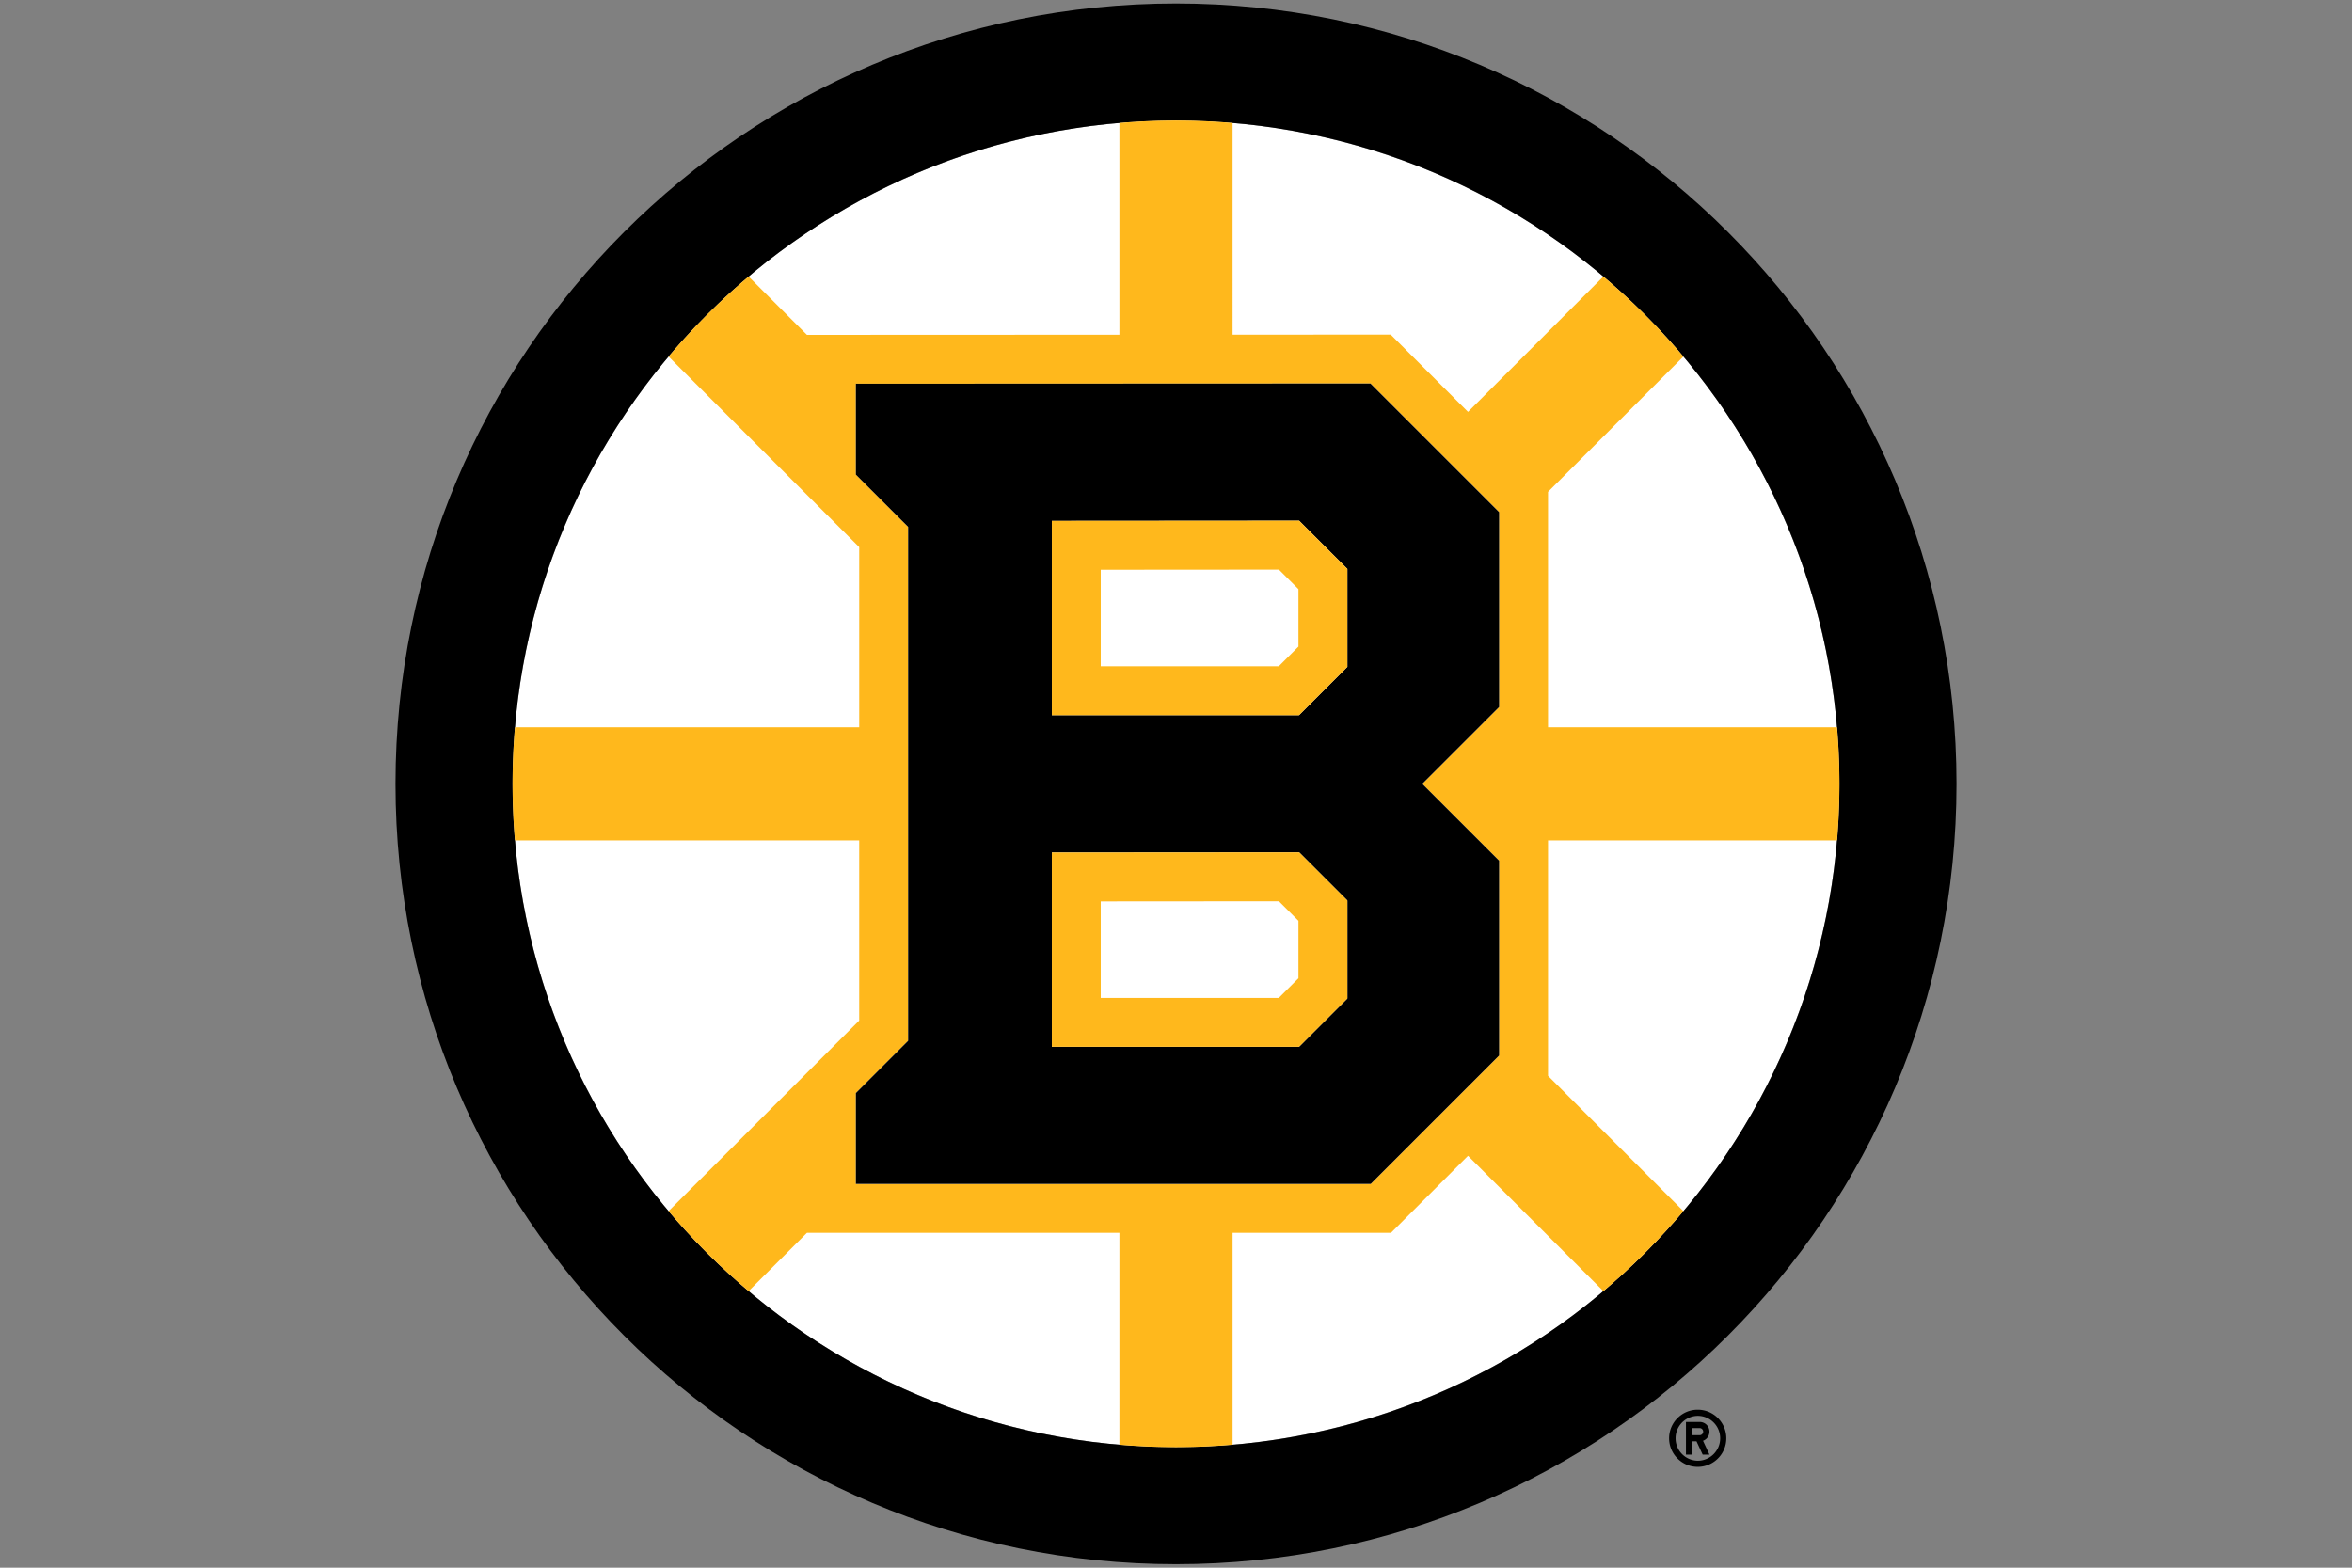
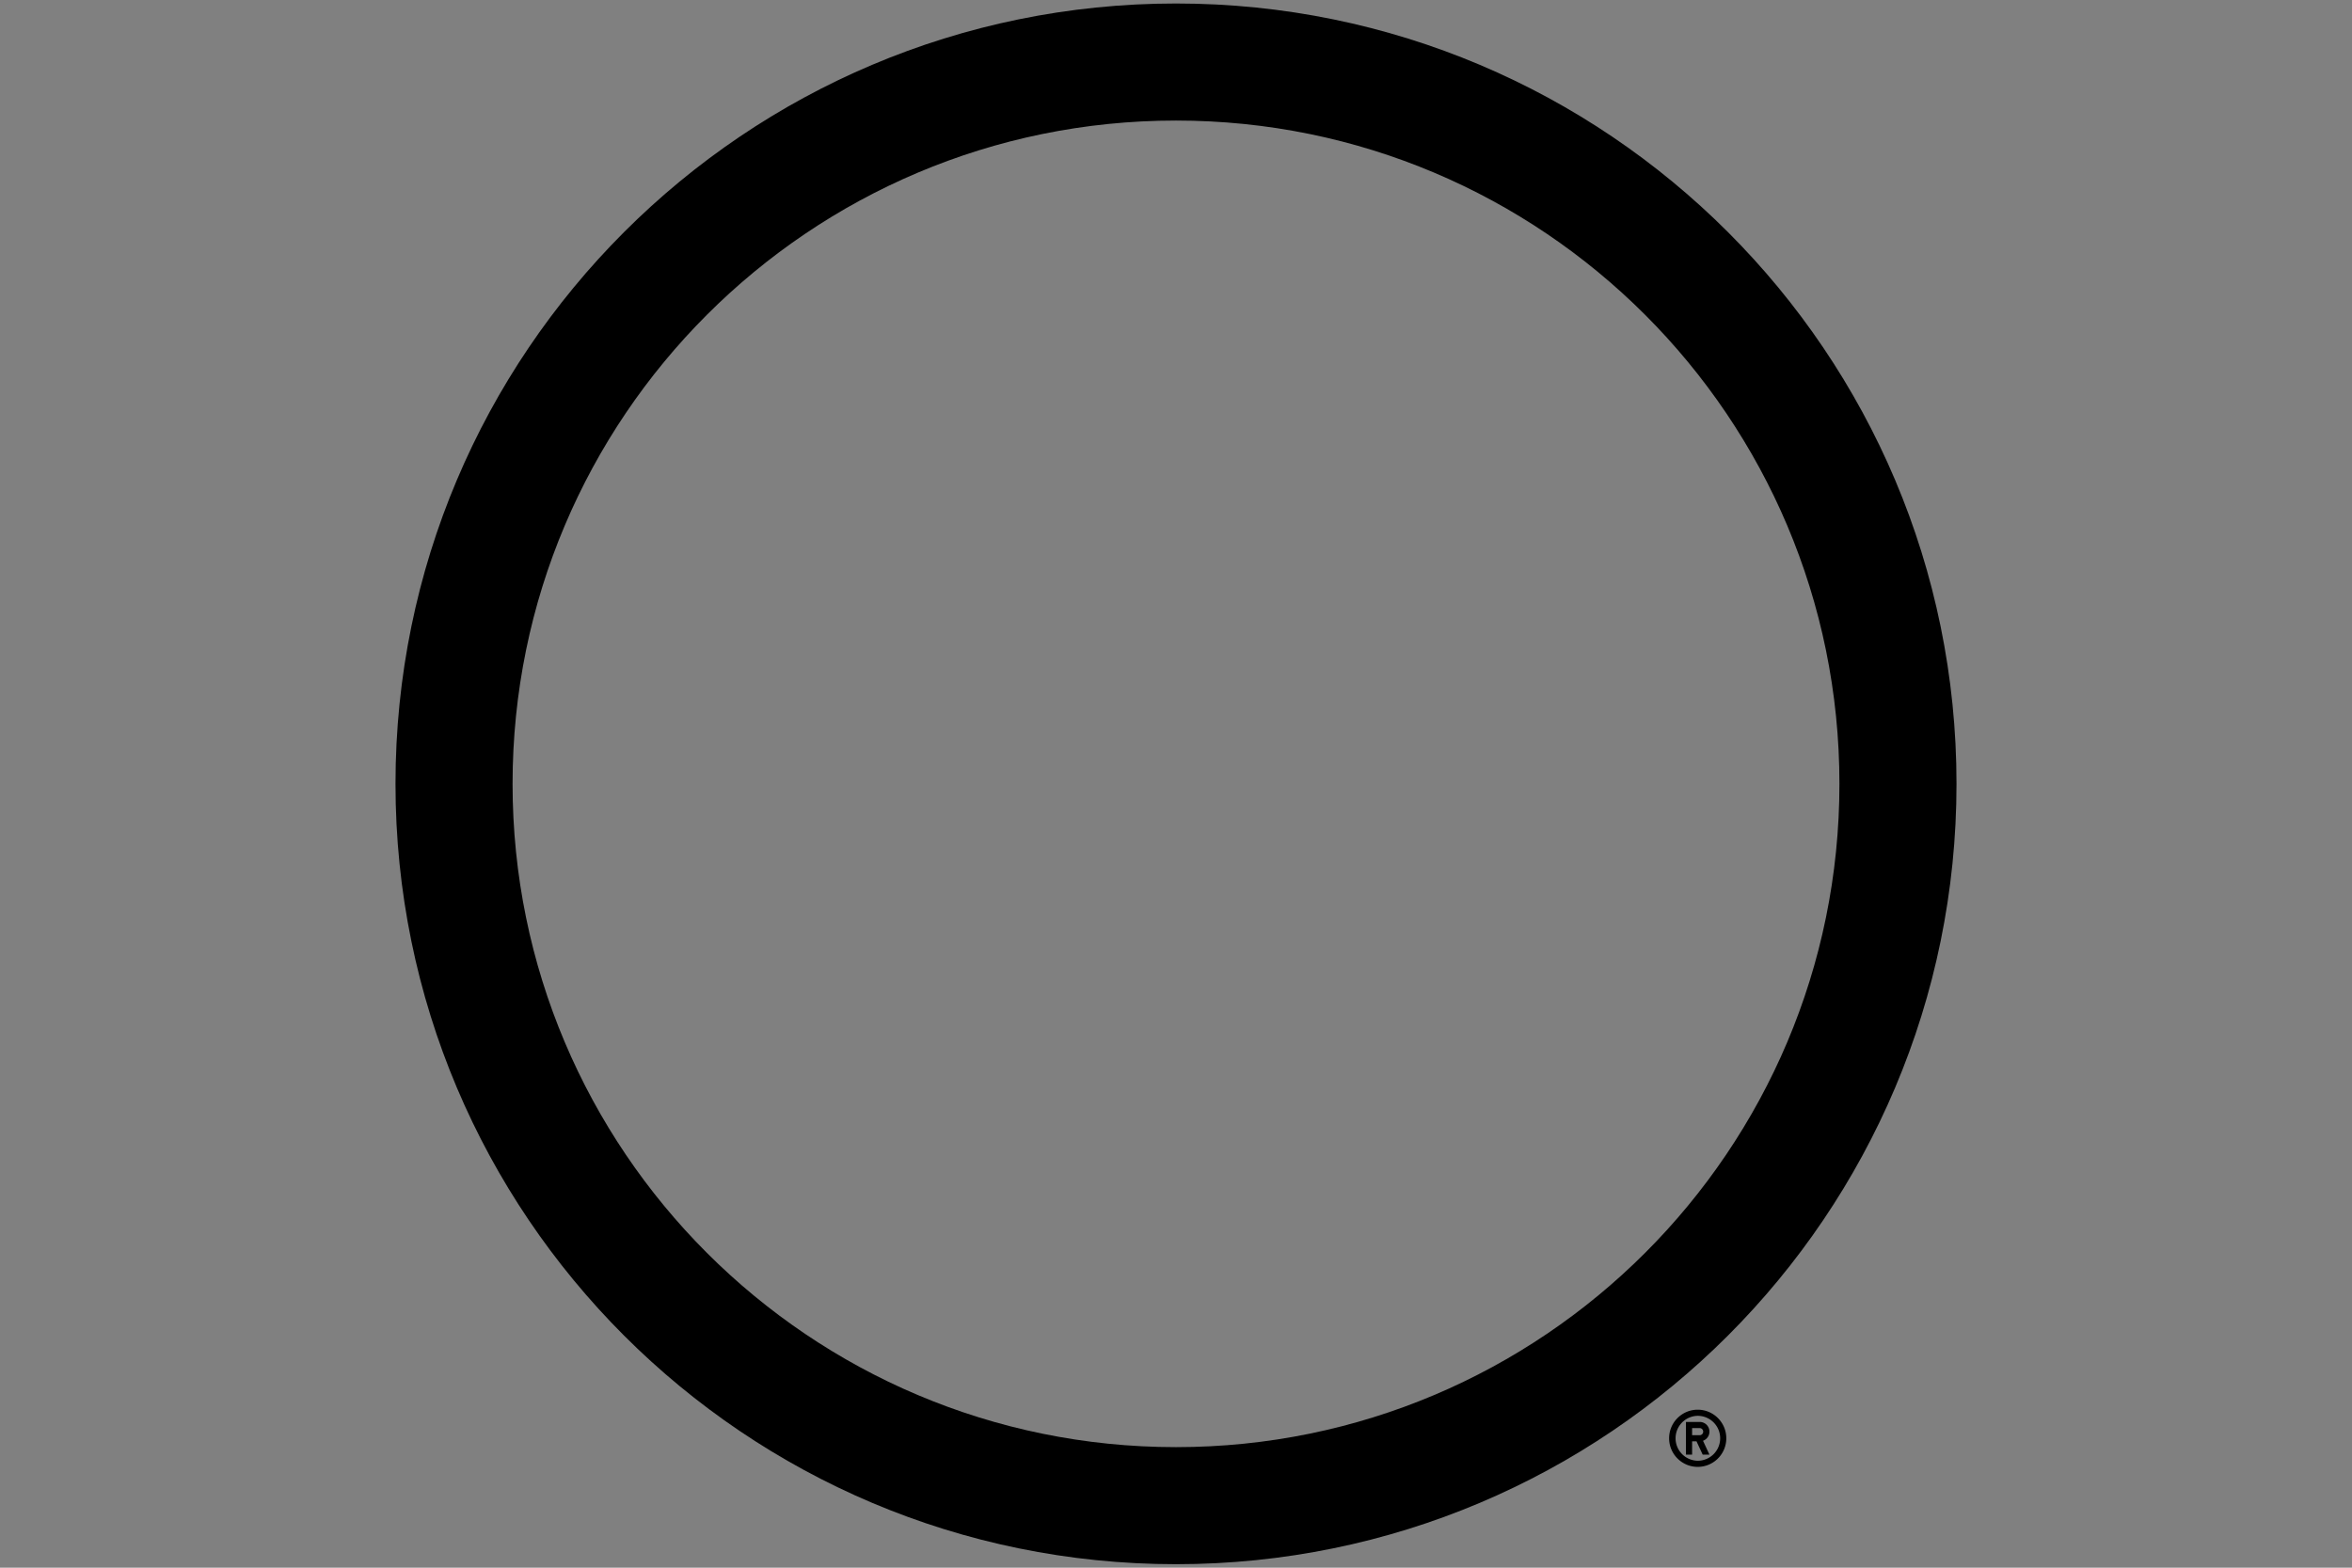
<svg xmlns="http://www.w3.org/2000/svg" viewBox="0 0 960 640" width="960" height="640" xml:space="preserve">
  <rect x="0" y="0" width="960" height="640" fill="#808080" stroke="none" />
-   <circle fill="#FFF" cx="480" cy="320" r="270.787" />
  <path d="M480 1.427c-175.943 0-318.573 142.63-318.573 318.573S304.057 638.573 480 638.573 798.573 495.943 798.573 320 655.943 1.427 480 1.427zm0 589.36c-149.551 0-270.787-121.236-270.787-270.787S330.449 49.213 480 49.213c149.552 0 270.787 121.236 270.787 270.787S629.552 590.787 480 590.787z" />
  <path fill="none" d="m529.983 240.522-7.976-7.974-72.73.053v39.392h72.68l8.026-8.026zM529.983 375.912l-7.976-7.974-72.73.053v39.395h72.68l8.026-8.026z" />
-   <path fill="#FFB81C" d="M749.797 343.096c.643-7.615.99-15.314.99-23.096s-.347-15.481-.99-23.096H631.85v-96.092l55.25-55.248a272.411 272.411 0 0 0-32.664-32.664l-55.249 55.249L567.64 136.6l-64.544.028V50.203a274.247 274.247 0 0 0-23.096-.99c-7.782 0-15.48.347-23.097.99v86.444l-127.538.055-23.801-23.802a272.446 272.446 0 0 0-32.664 32.664l77.8 77.799v73.54H210.203c-.644 7.616-.99 15.315-.99 23.097s.346 15.481.99 23.096h140.495v73.541l-15.737 15.738-62.062 62.062a272.436 272.436 0 0 0 32.664 32.663l23.802-23.802h127.537v86.499c7.616.643 15.315.99 23.097.99 7.782 0 15.482-.347 23.097-.99v-86.499h64.644l31.447-31.446 55.249 55.248a272.394 272.394 0 0 0 32.663-32.663l-55.249-55.25v-96.09h117.946zm-400.469 140.24V446.24l21.335-21.335v-209.81L349.33 193.76v-37.105l210.045-.089 52.515 52.515v79.554L580.524 320l31.365 31.365v79.555l-52.415 52.415H349.328z" />
-   <path d="M611.889 351.365 580.524 320l31.365-31.365V209.08l-52.516-52.515-210.045.089v37.105l21.335 21.335v209.81l-21.335 21.335v37.095h210.146l52.415-52.415v-79.555zm-61.945 56.265-19.72 19.72H429.316v-79.307l100.955-.073 19.673 19.674v39.986zm0-135.394-19.72 19.72H429.316v-79.304l100.955-.072 19.673 19.673v39.983z" />
-   <path fill="#FFB81C" d="M429.316 212.652v79.305h100.908l19.72-19.721v-39.983l-19.673-19.673-100.955.072zm19.961 59.341v-39.392l72.73-.054 7.976 7.974v23.446l-8.027 8.026h-72.679zM429.316 348.043v79.306h100.908l19.72-19.72v-39.985l-19.673-19.675-100.955.074zm19.961 59.343v-39.395l72.73-.053 7.976 7.974v23.448l-8.027 8.026h-72.679z" />
  <path d="M681.272 587.172c0 6.441 5.228 11.67 11.67 11.67 6.447 0 11.67-5.229 11.67-11.67 0-6.448-5.223-11.67-11.67-11.67-6.442 0-11.67 5.223-11.67 11.67zm20.839 0a9.168 9.168 0 0 1-9.17 9.169 9.17 9.17 0 0 1 0-18.338 9.166 9.166 0 0 1 9.17 9.169z" />
  <path d="M688.145 593.84h2.509v-5.428h1.795l2.525 5.429h2.758l-2.63-5.653a3.955 3.955 0 0 0 2.63-3.72 3.957 3.957 0 0 0-3.953-3.966l-5.634-.005v13.344zm2.509-10.834h3.125a1.456 1.456 0 0 1 0 2.91h-3.125v-2.91z" />
</svg>